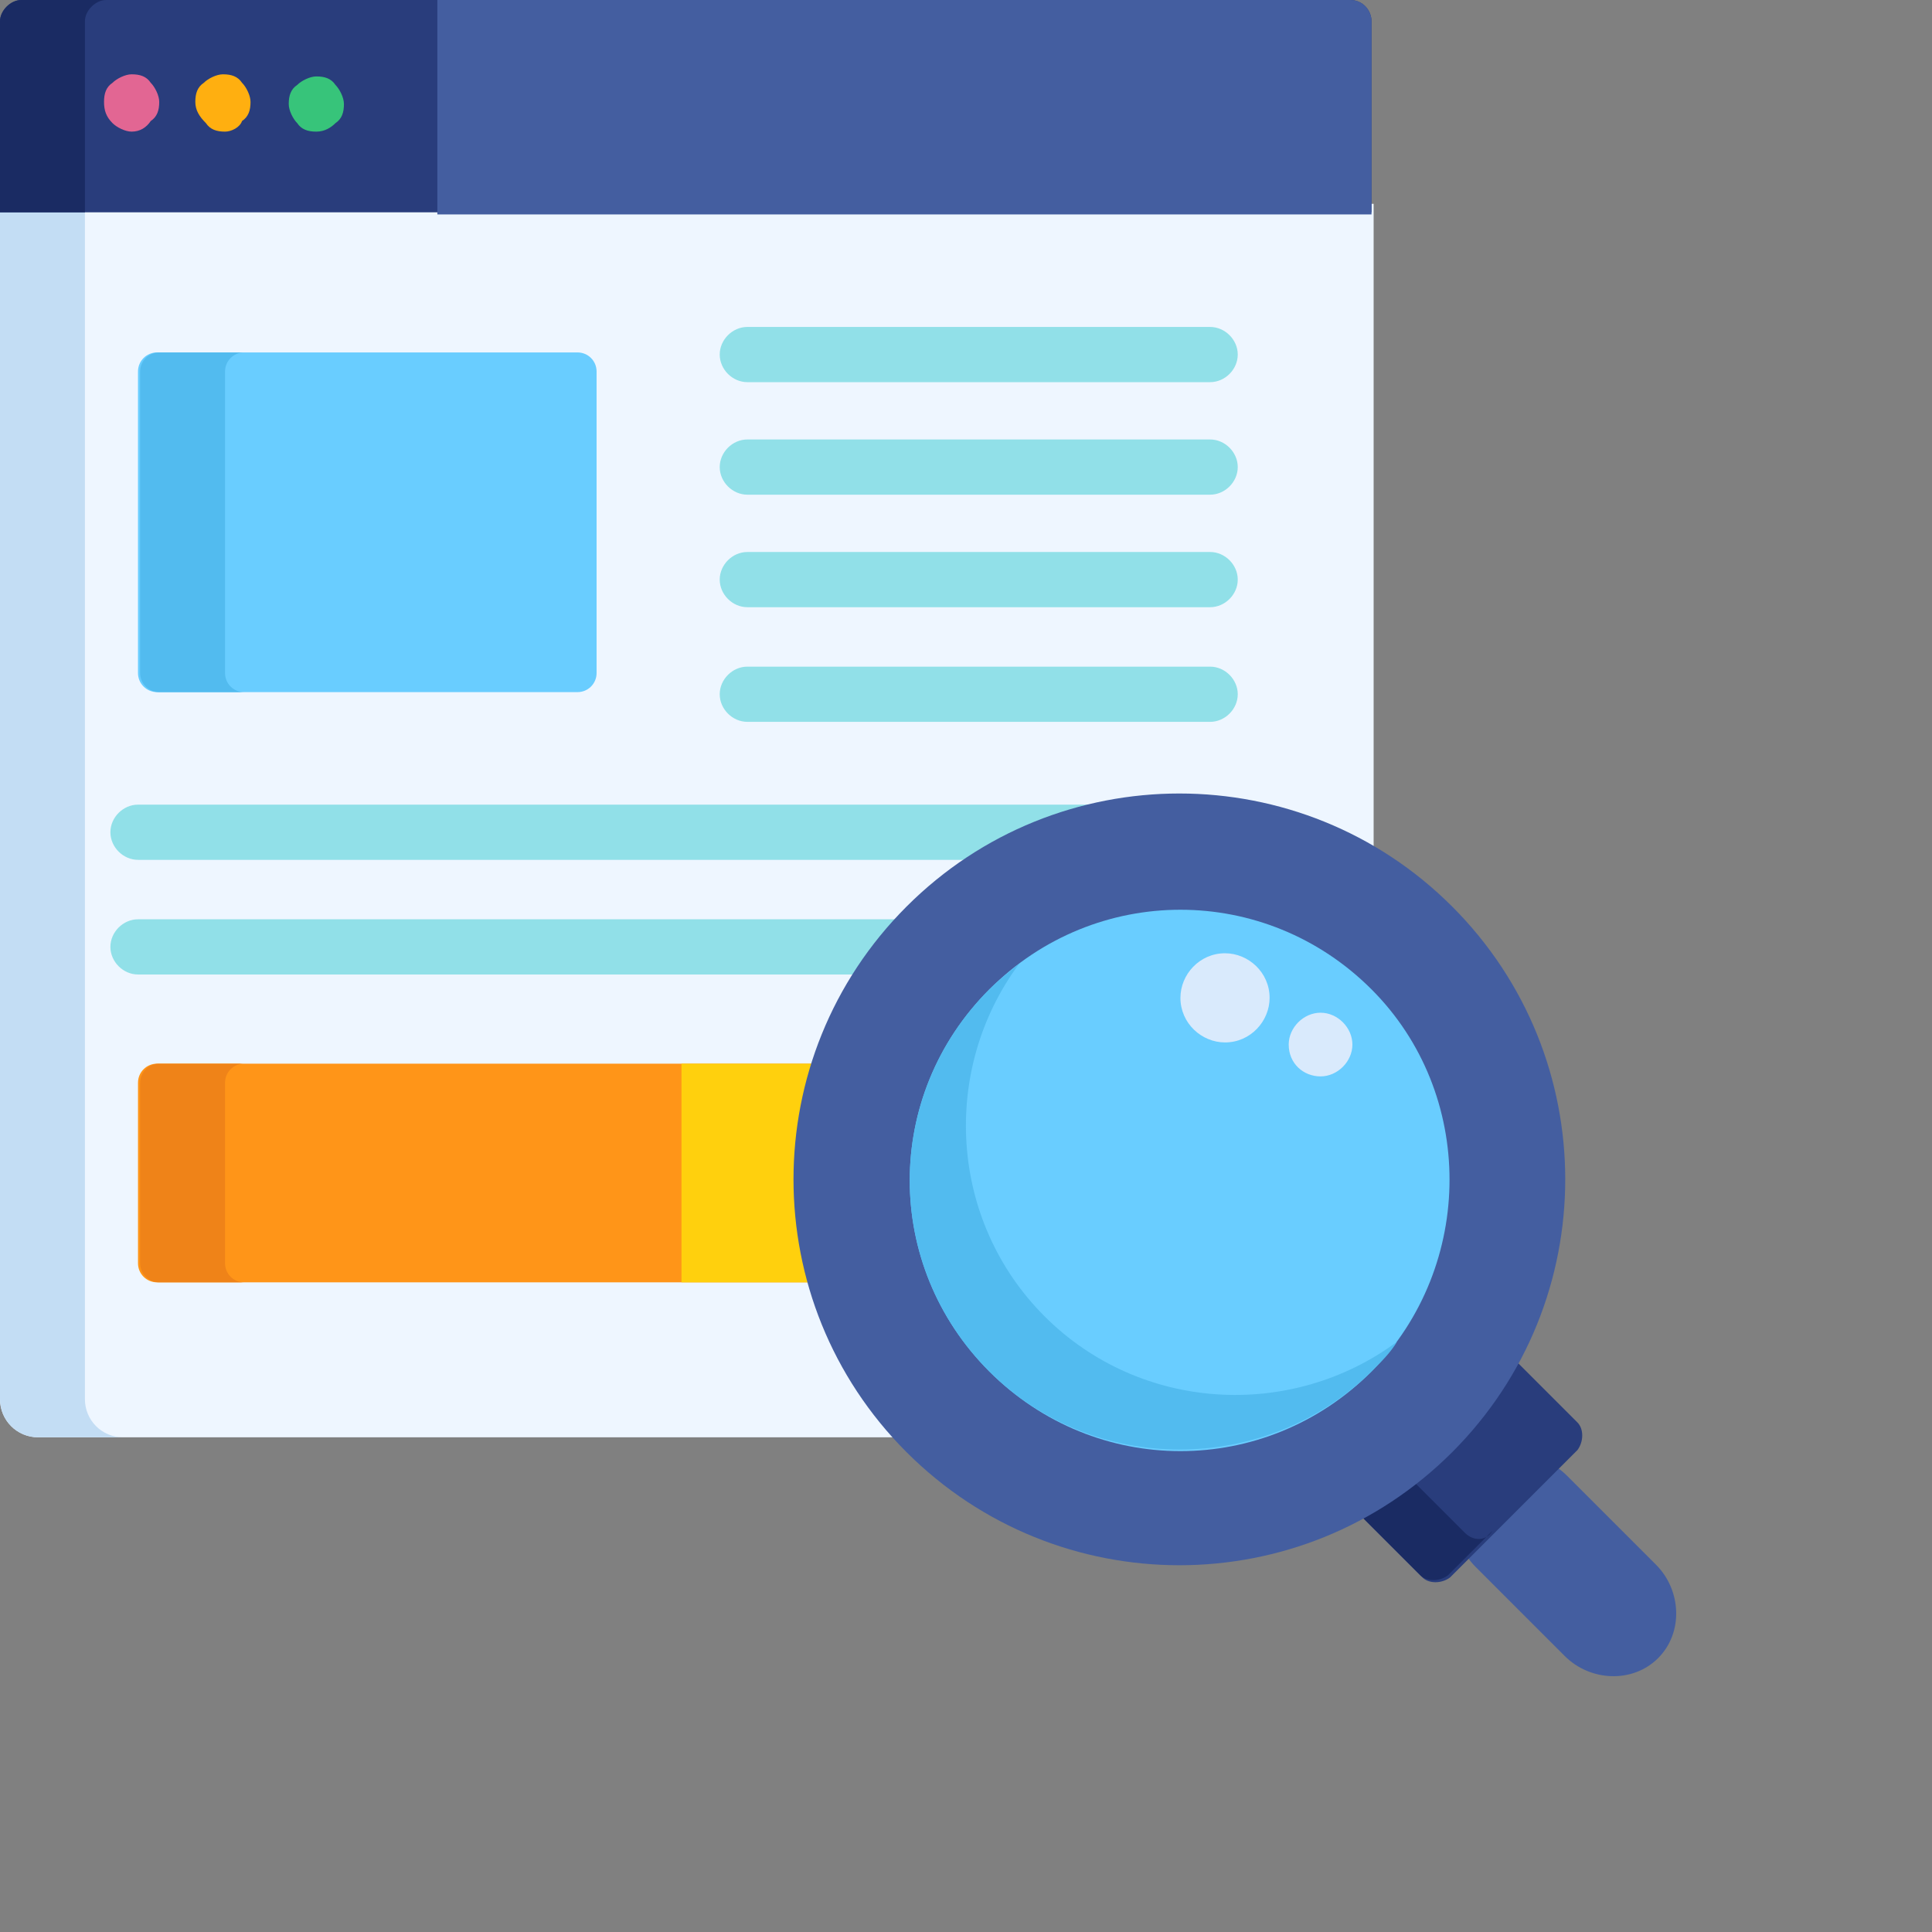
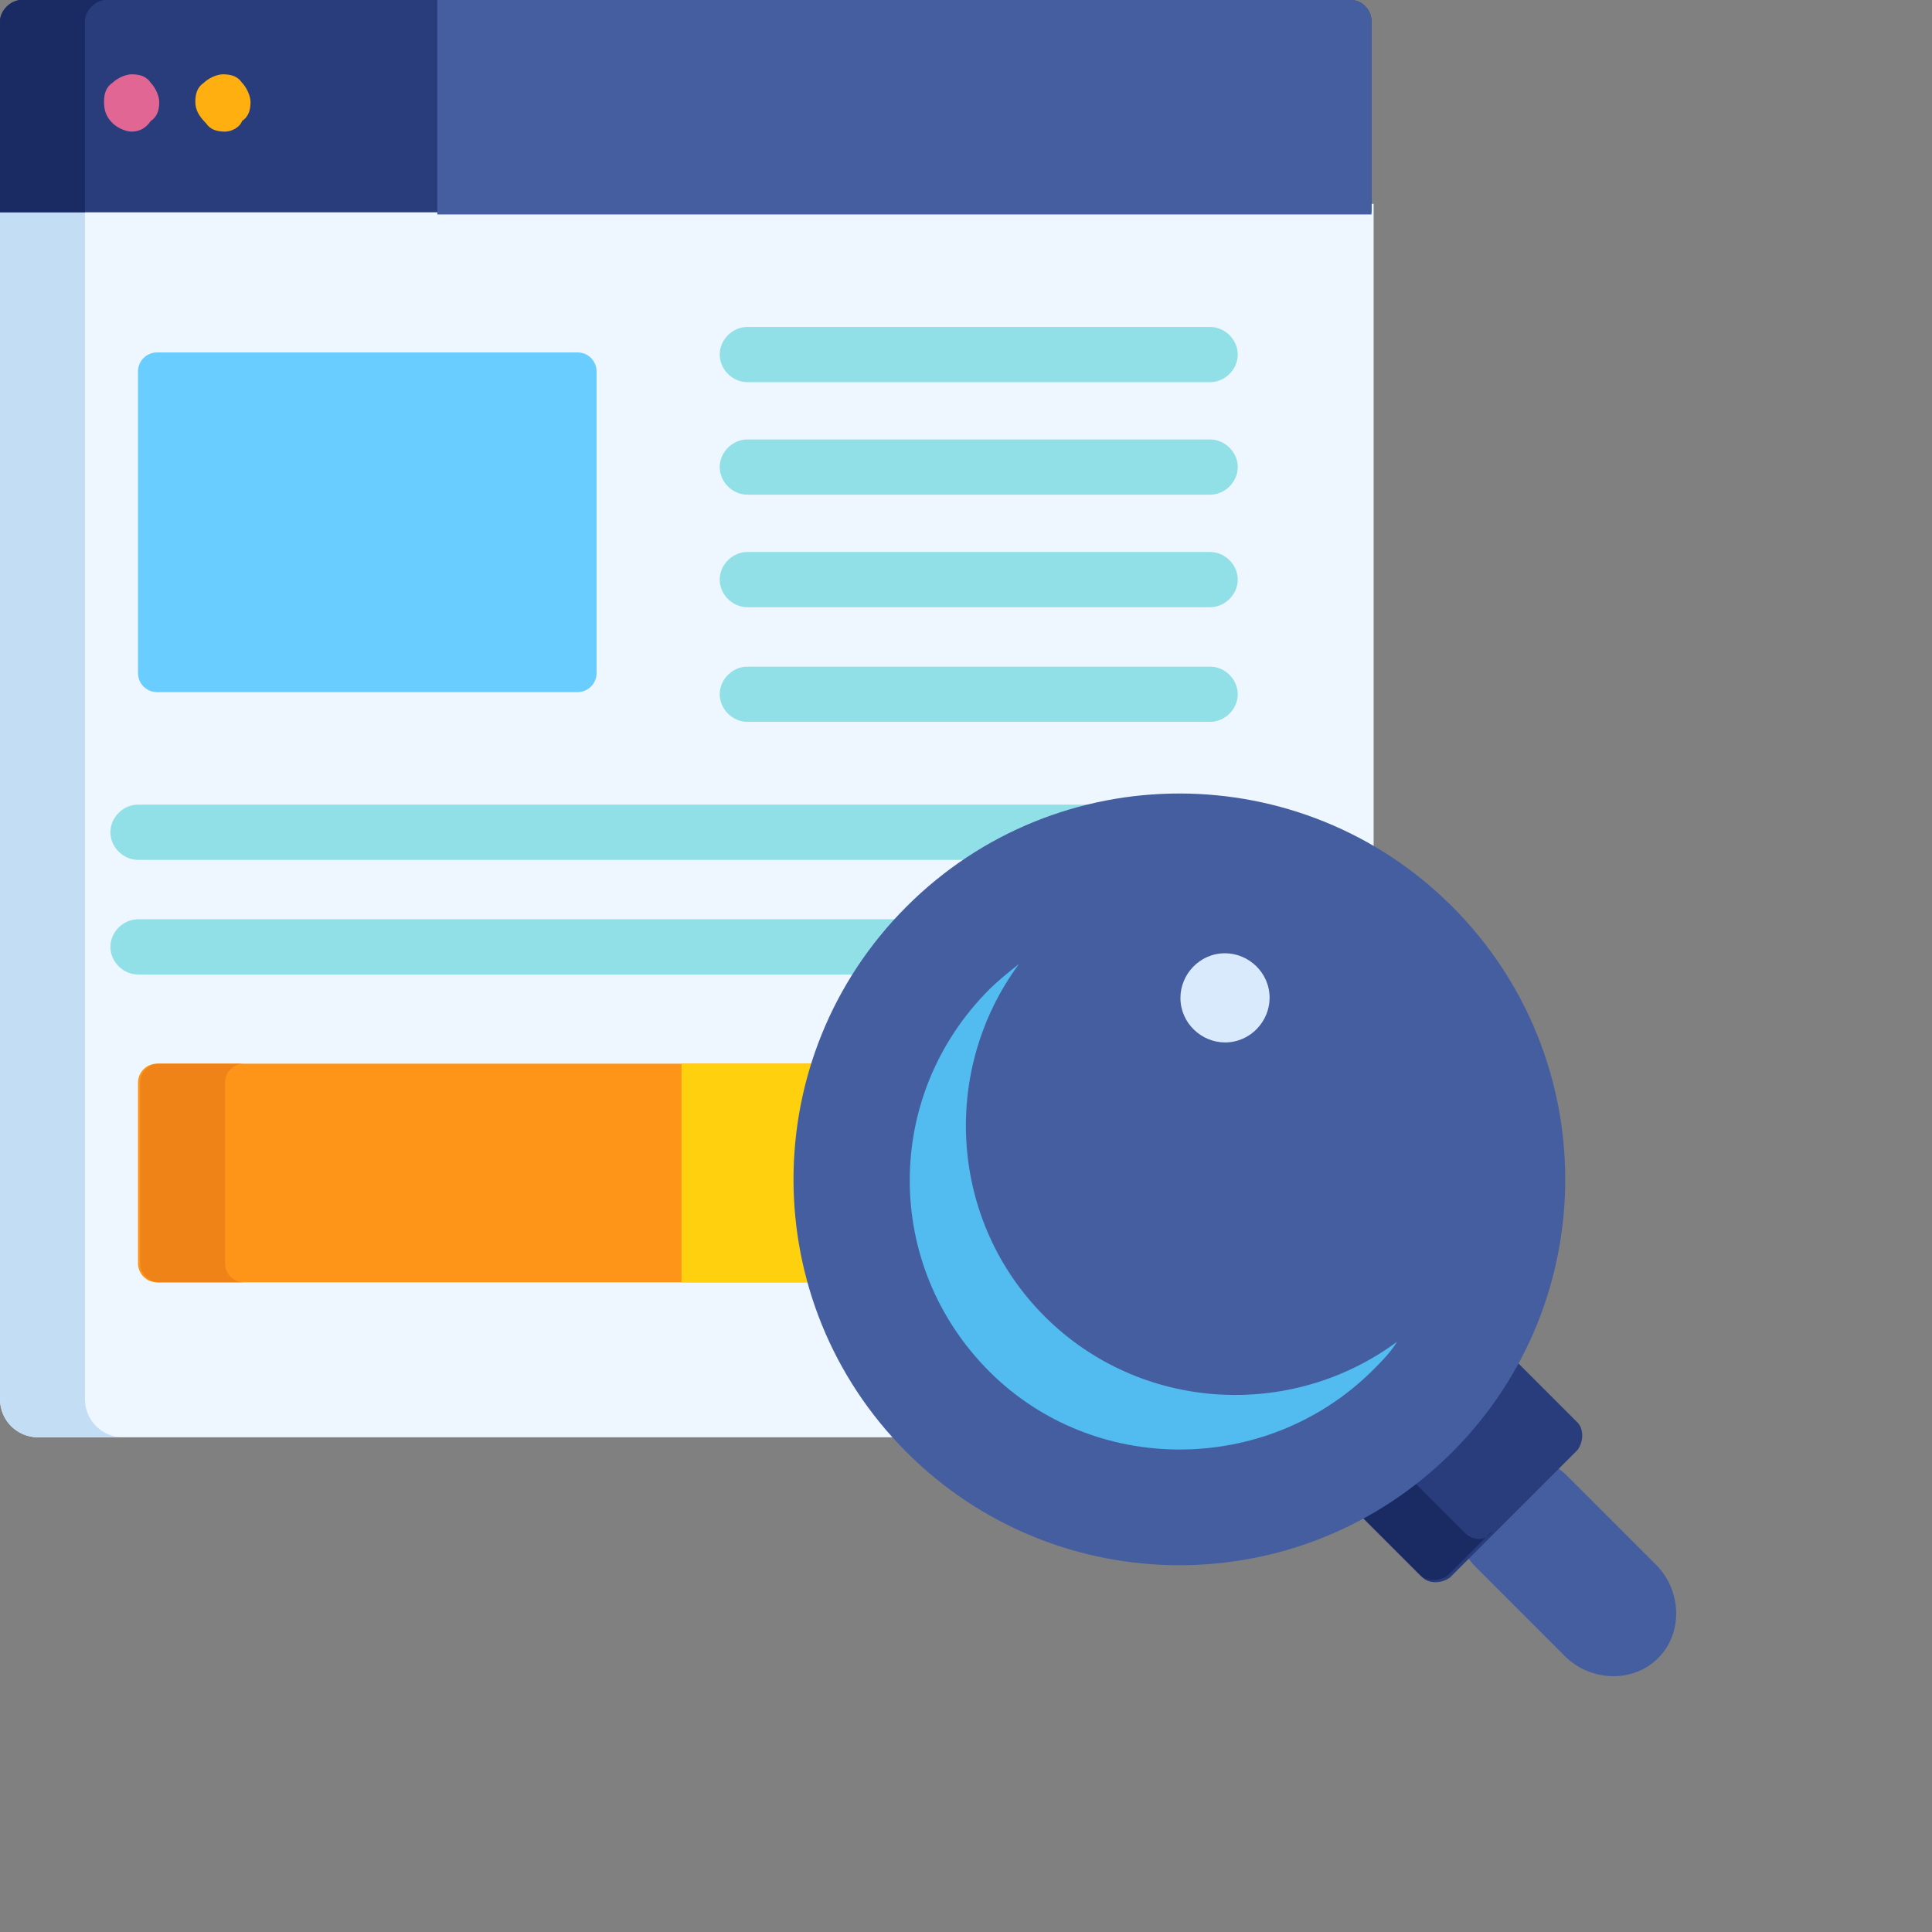
<svg xmlns="http://www.w3.org/2000/svg" version="1.1" id="Слой_1" x="0px" y="0px" viewBox="0 0 91 91" style="enable-background:new 0 0 91 91;" xml:space="preserve">
  <rect x="0" y="0" width="91" height="91" fill="#808080" stroke="none" />
  <style type="text/css">
	.st0{fill:#EEF6FF;}
	.st1{fill:#C3DDF4;}
	.st2{fill:#293D7C;}
	.st3{fill:#1A2B63;}
	.st4{fill:#69CDFF;}
	.st5{fill:#52BBEF;}
	.st6{fill:#FF9518;}
	.st7{fill:#EF8318;}
	.st8{fill:#FFD00D;}
	.st9{fill:#91E0E8;}
	.st10{fill:#E26693;}
	.st11{fill:#FFAF10;}
	.st12{fill:#37C47A;}
	.st13{fill:#445EA0;}
	.st14{fill:#D9EAFC;}
</style>
  <path class="st0" d="M43,43c3.4-3.4,7.8-5.2,12.6-5.2c3.2,0,6.3,0.9,9.1,2.5V9.6H0v56.3c0,1,0.8,1.8,1.8,1.8h40.7  C36,60.7,36.2,49.7,43,43z" />
  <path class="st1" d="M4,65.9V9.6H0v56.3c0,1,0.8,1.8,1.8,1.8h4C4.8,67.7,4,66.9,4,65.9z" />
  <path class="st2" d="M63.6,0H1C0.5,0,0,0.5,0,1v9h64.6V1C64.6,0.5,64.2,0,63.6,0z" />
  <path class="st3" d="M5,0H1C0.5,0,0,0.5,0,1v9h4V1C4,0.5,4.5,0,5,0z" />
  <path class="st4" d="M28.1,31.7c0,0.5-0.4,0.9-0.9,0.9H7.4c-0.5,0-0.9-0.4-0.9-0.9V17.5c0-0.5,0.4-0.9,0.9-0.9h19.8  c0.5,0,0.9,0.4,0.9,0.9L28.1,31.7L28.1,31.7z" />
-   <path class="st5" d="M10.6,31.7V17.5c0-0.5,0.4-0.9,0.9-0.9h-4c-0.5,0-0.9,0.4-0.9,0.9v14.2c0,0.5,0.4,0.9,0.9,0.9h4  C11,32.6,10.6,32.2,10.6,31.7z" />
  <path class="st6" d="M38.6,50.1H7.4c-0.5,0-0.9,0.4-0.9,0.9v8.5c0,0.5,0.4,0.9,0.9,0.9h31C37.5,57,37.5,53.4,38.6,50.1z" />
  <path class="st7" d="M10.6,59.5V51c0-0.5,0.4-0.9,0.9-0.9h-4c-0.5,0-0.9,0.4-0.9,0.9v8.5c0,0.5,0.4,0.9,0.9,0.9h4  C11,60.4,10.6,60,10.6,59.5z" />
  <path class="st8" d="M38.6,50.1h-6.5v10.3h6.3C37.5,57,37.5,53.4,38.6,50.1z" />
  <path class="st9" d="M57,18H35.2c-0.7,0-1.3-0.6-1.3-1.3s0.6-1.3,1.3-1.3H57c0.7,0,1.3,0.6,1.3,1.3S57.7,18,57,18z" />
  <path class="st9" d="M57,23.3H35.2c-0.7,0-1.3-0.6-1.3-1.3s0.6-1.3,1.3-1.3H57c0.7,0,1.3,0.6,1.3,1.3S57.7,23.3,57,23.3z" />
  <path class="st9" d="M57,28.6H35.2c-0.7,0-1.3-0.6-1.3-1.3c0-0.7,0.6-1.3,1.3-1.3H57c0.7,0,1.3,0.6,1.3,1.3  C58.3,28,57.7,28.6,57,28.6z" />
  <path class="st9" d="M57,34H35.2c-0.7,0-1.3-0.6-1.3-1.3c0-0.7,0.6-1.3,1.3-1.3H57c0.7,0,1.3,0.6,1.3,1.3C58.3,33.4,57.7,34,57,34z" />
  <path class="st9" d="M53.2,37.9H6.5c-0.7,0-1.3,0.6-1.3,1.3c0,0.7,0.6,1.3,1.3,1.3h39.4C48.1,39.1,50.6,38.2,53.2,37.9z" />
  <path class="st9" d="M42.6,43.3H6.5c-0.7,0-1.3,0.6-1.3,1.3c0,0.7,0.6,1.3,1.3,1.3h34C41.1,45,41.8,44.1,42.6,43.3z" />
  <path class="st10" d="M6.2,6.2C5.9,6.2,5.5,6,5.3,5.8C5,5.5,4.9,5.2,4.9,4.8c0-0.4,0.1-0.7,0.4-0.9c0.2-0.2,0.6-0.4,0.9-0.4  c0.4,0,0.7,0.1,0.9,0.4c0.2,0.2,0.4,0.6,0.4,0.9c0,0.4-0.1,0.7-0.4,0.9C6.9,6,6.6,6.2,6.2,6.2z" />
  <path class="st11" d="M10.6,6.2c-0.4,0-0.7-0.1-0.9-0.4C9.4,5.5,9.2,5.2,9.2,4.8c0-0.4,0.1-0.7,0.4-0.9c0.2-0.2,0.6-0.4,0.9-0.4  c0.4,0,0.7,0.1,0.9,0.4c0.2,0.2,0.4,0.6,0.4,0.9c0,0.4-0.1,0.7-0.4,0.9C11.3,6,10.9,6.2,10.6,6.2z" />
-   <path class="st12" d="M14.9,6.2c-0.4,0-0.7-0.1-0.9-0.4c-0.2-0.2-0.4-0.6-0.4-0.9c0-0.4,0.1-0.7,0.4-0.9c0.2-0.2,0.6-0.4,0.9-0.4  c0.4,0,0.7,0.1,0.9,0.4c0.2,0.2,0.4,0.6,0.4,0.9c0,0.4-0.1,0.7-0.4,0.9C15.6,6,15.3,6.2,14.9,6.2z" />
  <path class="st13" d="M73.8,69.5c-1.2-1.2-3.1-1.2-4.3,0c-1.2,1.2-1.2,3.1,0,4.3l4.2,4.2c1.2,1.2,3.2,1.3,4.4,0.1  c1.2-1.2,1.1-3.2-0.1-4.4L73.8,69.5z" />
  <path class="st2" d="M74.3,67l-3-3c-0.8,1.5-1.8,2.9-3.1,4.2c-1.3,1.3-2.7,2.3-4.2,3.1l3,3c0.3,0.3,0.9,0.3,1.3,0l6-6  C74.6,67.9,74.6,67.3,74.3,67z" />
  <path class="st3" d="M69,72.2l-2.6-2.6c-0.8,0.6-1.6,1.2-2.5,1.6l3,3c0.3,0.3,0.9,0.3,1.3,0l2.1-2.1C70,72.6,69.4,72.6,69,72.2z" />
  <path class="st13" d="M68.4,42.7c7.1,7.1,7.1,18.6,0,25.7c-7.1,7.1-18.6,7.1-25.7,0c-7.1-7.1-7.1-18.6,0-25.7  C49.8,35.6,61.3,35.6,68.4,42.7z" />
-   <path class="st4" d="M64.6,64.6c-5,5-13,5-18,0c-5-5-5-13,0-18c5-5,13-5,18,0C69.5,51.5,69.5,59.6,64.6,64.6z" />
  <path class="st5" d="M64.6,64.6c0.5-0.5,0.9-0.9,1.2-1.4c-5,3.7-12.1,3.3-16.6-1.2c-4.5-4.5-4.9-11.6-1.2-16.6  c-0.5,0.4-1,0.8-1.4,1.2c-5,5-5,13,0,18C51.5,69.5,59.6,69.5,64.6,64.6z" />
  <path class="st13" d="M63.6,0h-43v10.1h44V1C64.6,0.5,64.2,0,63.6,0z" />
  <path class="st14" d="M57.7,49.1c1.2,0,2.1-1,2.1-2.1c0-1.2-1-2.1-2.1-2.1c-1.2,0-2.1,1-2.1,2.1C55.6,48.2,56.6,49.1,57.7,49.1z" />
-   <path class="st14" d="M62.2,50.7c0.8,0,1.5-0.7,1.5-1.5c0-0.8-0.7-1.5-1.5-1.5c-0.8,0-1.5,0.7-1.5,1.5  C60.7,50.1,61.4,50.7,62.2,50.7z" />
</svg>